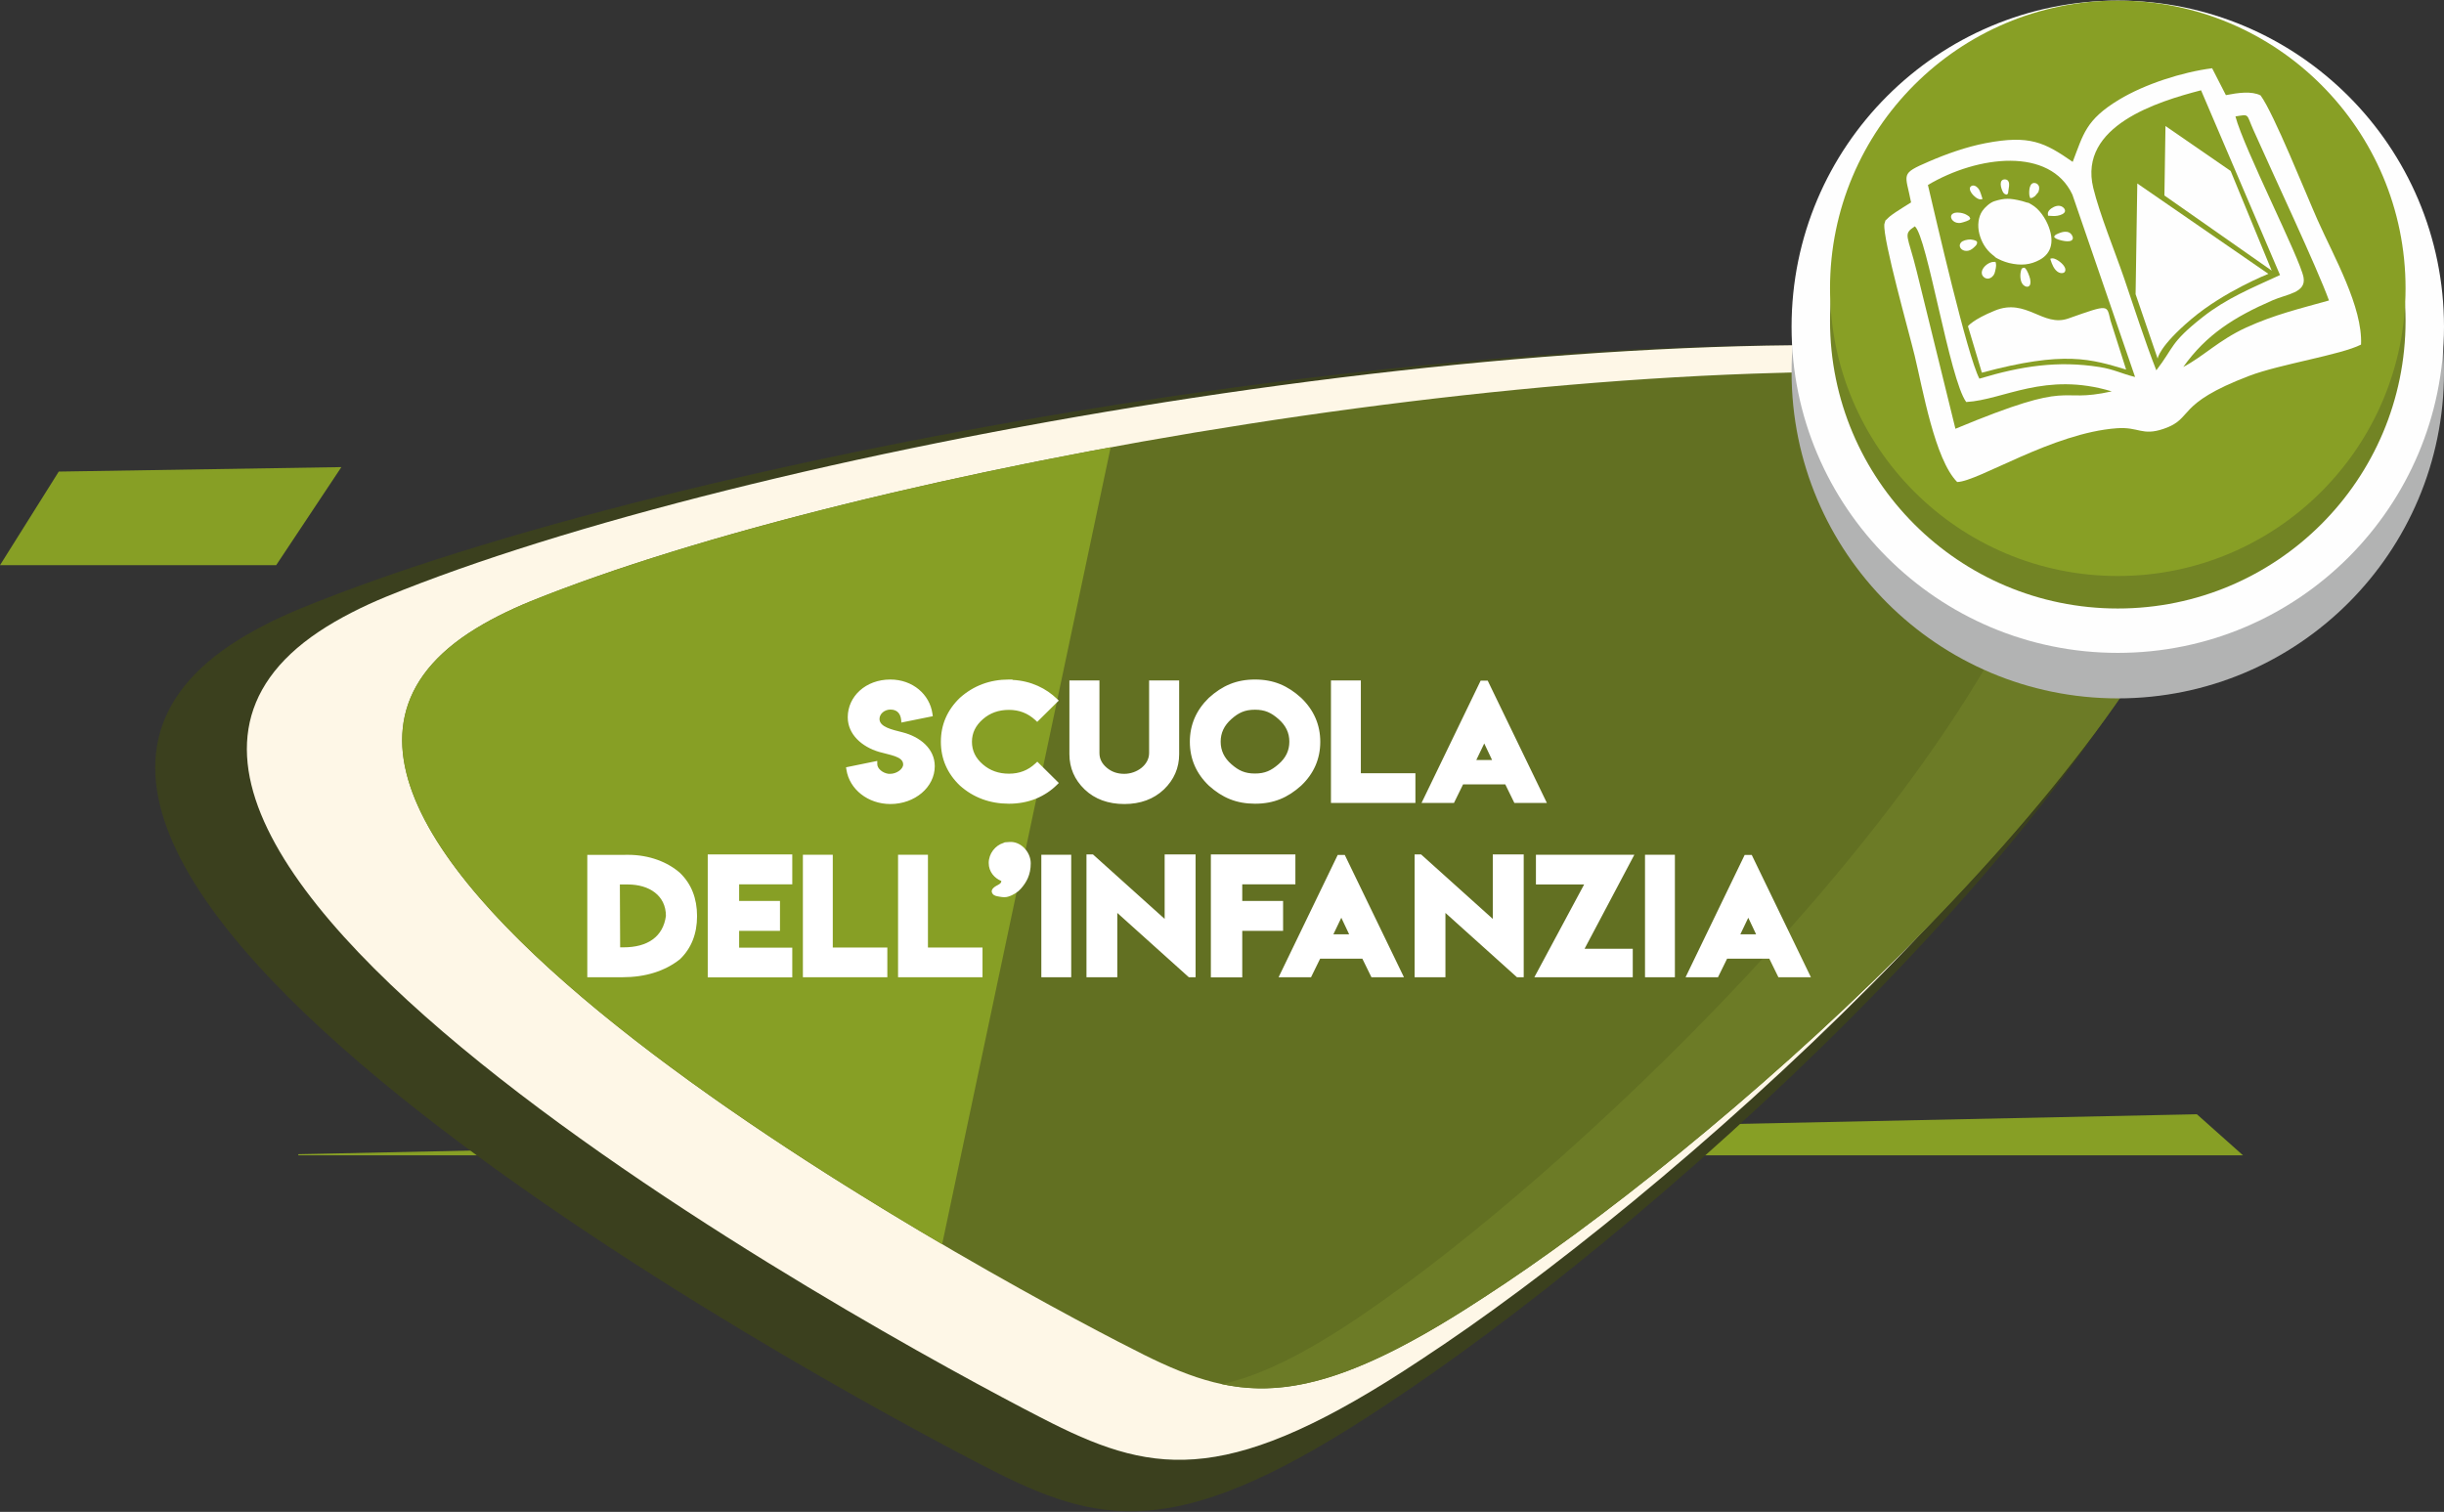
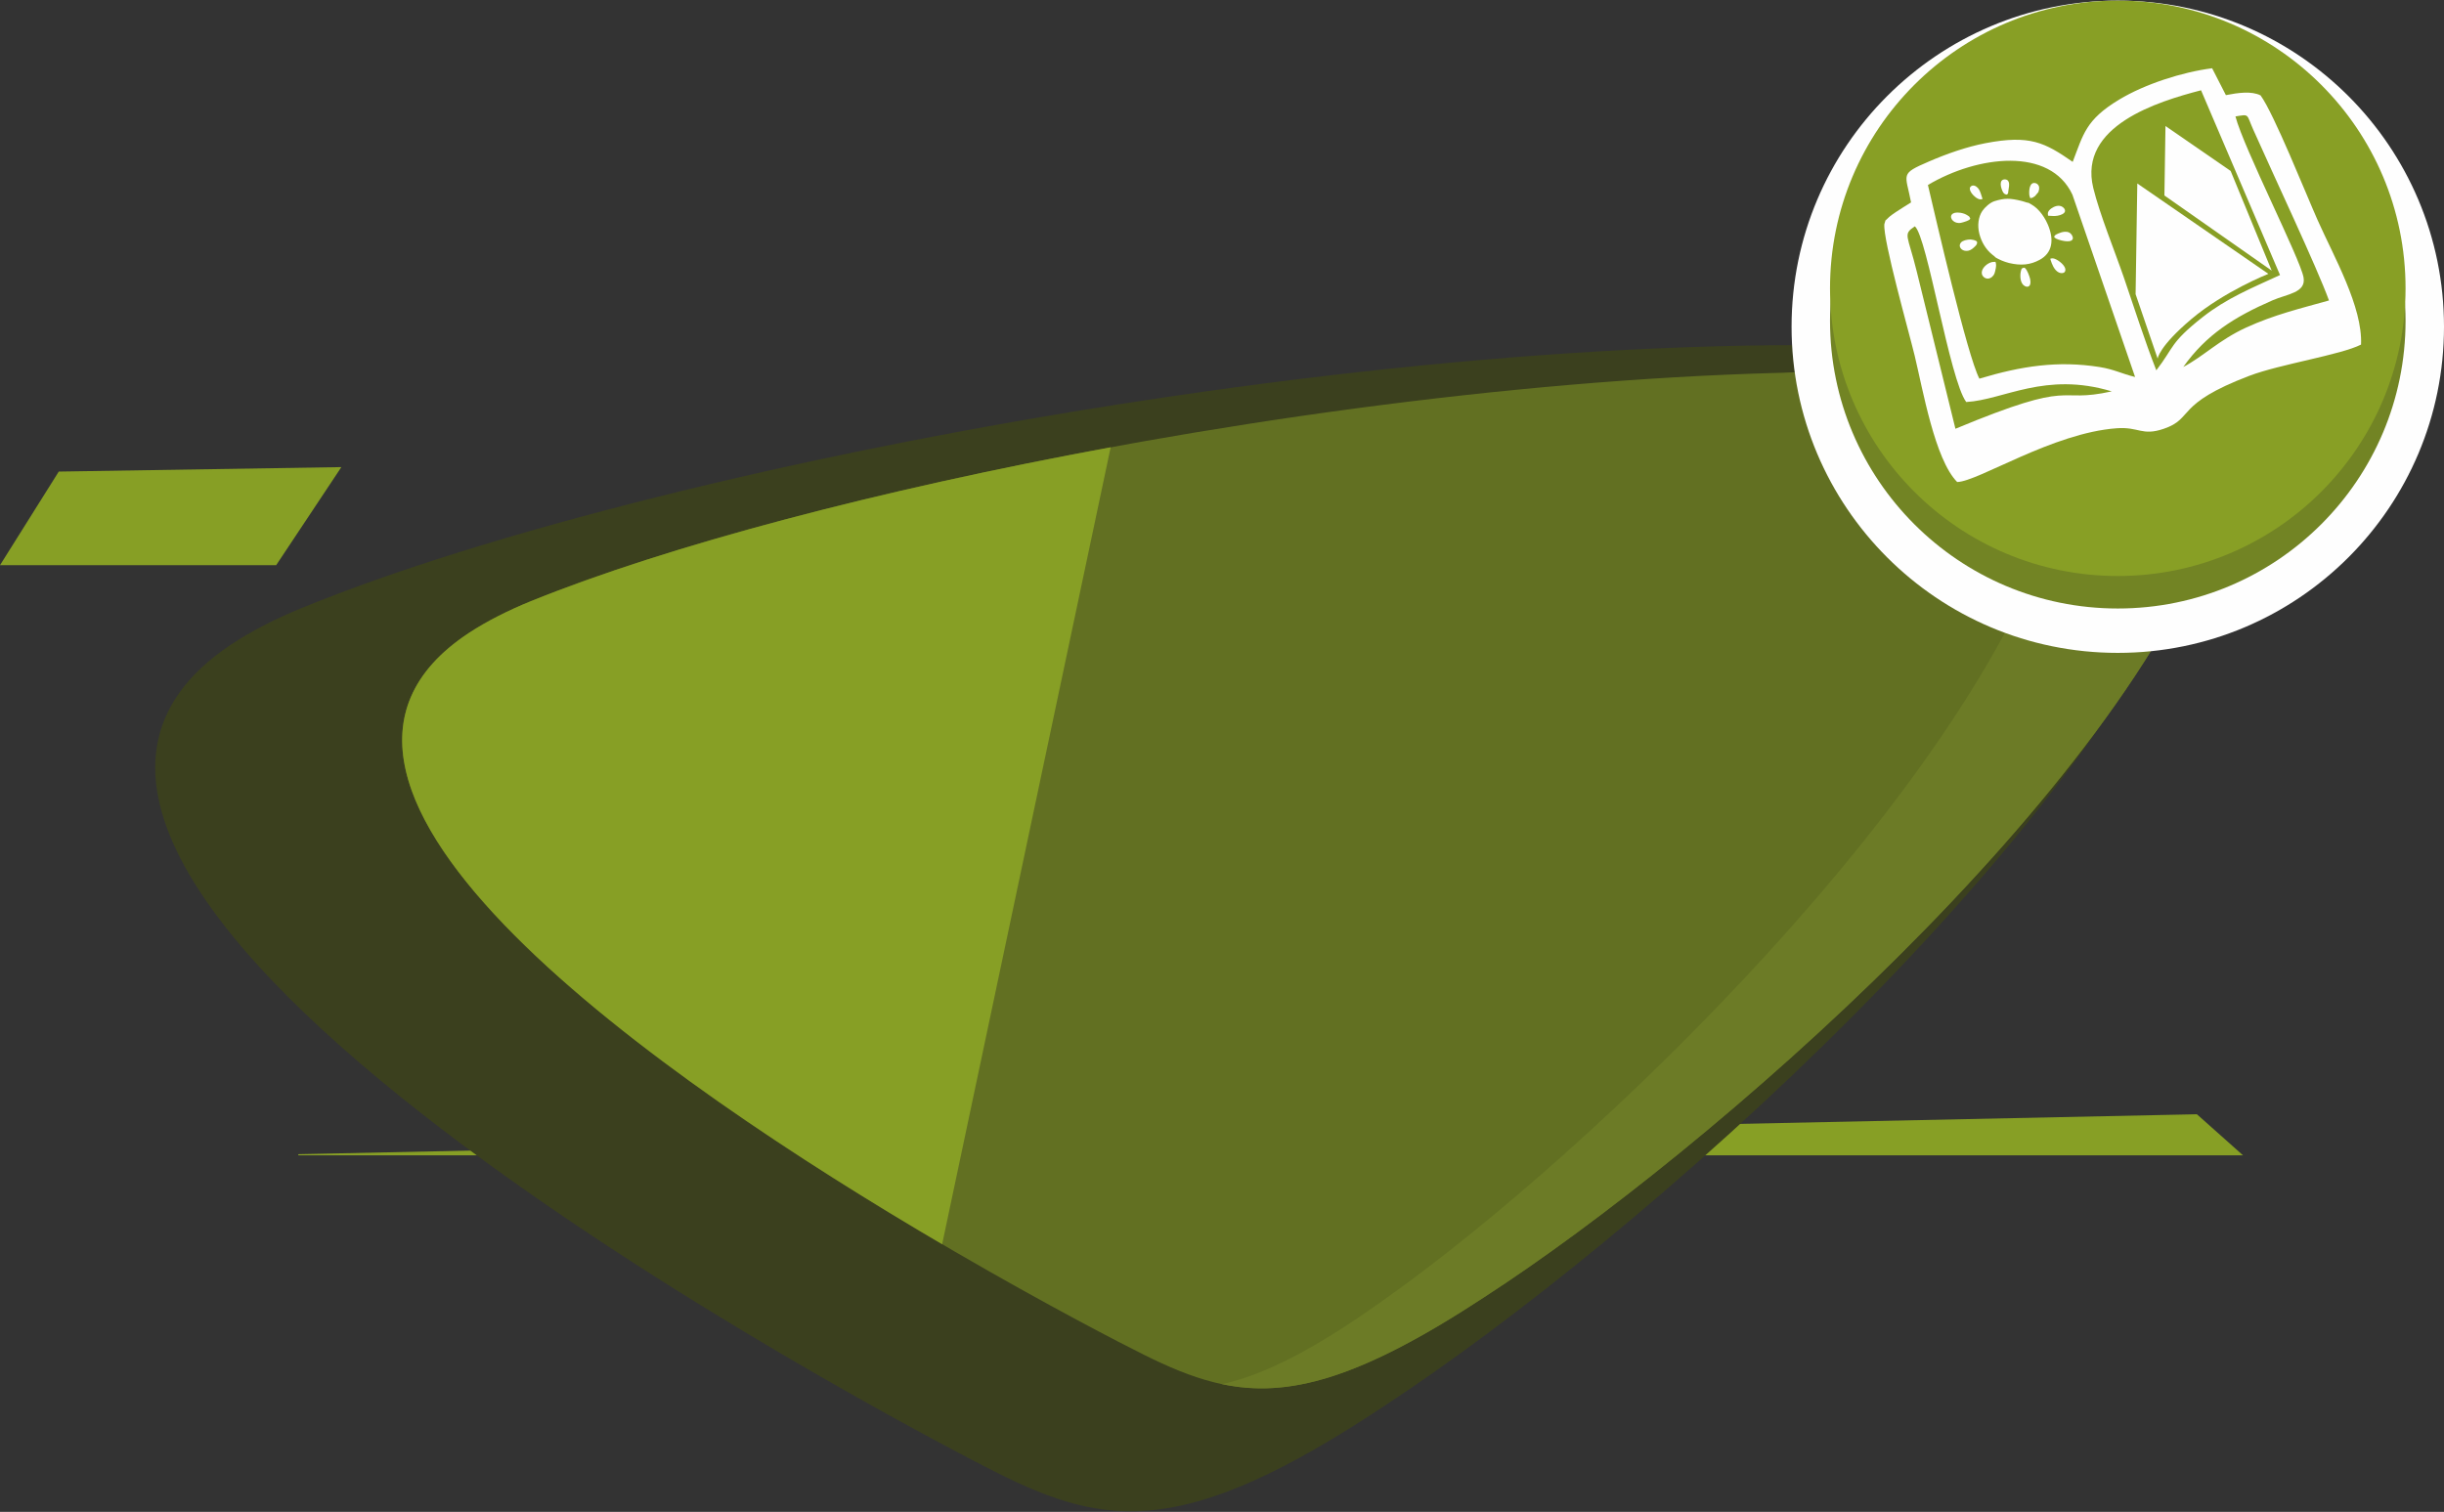
<svg xmlns="http://www.w3.org/2000/svg" xml:space="preserve" width="320px" height="198px" version="1.1" style="shape-rendering:geometricPrecision; text-rendering:geometricPrecision; image-rendering:optimizeQuality; fill-rule:evenodd; clip-rule:evenodd" viewBox="0 0 320 198">
  <rect x="0" y="0" width="320" height="198" fill="#333333" stroke="none" />
  <defs>
    <style type="text/css">
   
    .fil7 {fill:#FEFEFE}
    .fil6 {fill:#B2B3B3}
    .fil4 {fill:#6C7B26}
    .fil9 {fill:#889F25}
    .fil0 {fill:#879F25}
    .fil8 {fill:#728424}
    .fil3 {fill:#627022}
    .fil1 {fill:#3B401E}
    .fil2 {fill:#FEF7E7}
    .fil5 {fill:white;fill-rule:nonzero}
   
  </style>
  </defs>
  <g id="Livello_x0020_1">
    <g id="_2452696938192">
      <polygon class="fil0" points="246.664,38 317.212,38 317.212,39.942 248.337,40.631 " />
      <polygon class="fil0" points="0,74.018 36.16,74.018 44.697,61.172 7.694,61.759 " />
      <polygon class="fil0" points="293.681,151.303 39.057,151.303 39.057,151.157 287.645,145.926 " />
      <path class="fil1" d="M181.137 184.203c33.222,-21.737 94.821,-75.883 109.242,-117.909 5.182,-15.1 -0.452,-15.72 -11.778,-18.024 -3.987,-0.664 -7.971,-1.141 -12.343,-1.608 -66.713,-7.134 -178.299,13.097 -226.885,33.018 -3.086,1.265 -6.423,2.928 -9.181,4.771 -46.636,31.175 86.388,101.417 100.403,108.448 14.357,7.205 24.634,8.512 50.542,-8.696z" />
-       <path class="fil2" d="M186.042 178.07c31.756,-20.778 90.637,-72.534 104.423,-112.707 4.953,-14.434 -0.432,-15.026 -11.258,-17.229 -3.812,-0.634 -7.621,-1.09 -11.799,-1.537 -63.77,-6.819 -170.433,12.52 -216.875,31.561 -2.95,1.21 -6.14,2.799 -8.776,4.562 -44.579,29.798 82.577,96.941 95.973,103.663 13.724,6.886 23.548,8.136 48.312,-8.313z" />
      <path class="fil3" d="M194.355 169.866c29.272,-18.947 83.548,-66.143 96.255,-102.776 4.566,-13.162 -0.398,-13.703 -10.378,-15.711 -3.513,-0.578 -7.024,-0.994 -10.876,-1.402 -58.782,-6.218 -157.102,11.417 -199.912,28.781 -2.719,1.103 -5.66,2.552 -8.09,4.159 -41.091,27.173 76.118,88.4 88.467,94.529 12.65,6.28 21.706,7.42 44.534,-7.58z" />
      <path class="fil0" d="M145.423 58.579c-30.405,5.594 -58.057,12.91 -75.979,20.179 -2.719,1.103 -5.66,2.552 -8.09,4.159 -30.356,20.074 25.674,58.728 62.004,80.028l22.065 -104.366z" />
      <path class="fil4" d="M194.355 169.866c29.272,-18.947 83.548,-66.143 96.255,-102.776 4.566,-13.162 -0.399,-13.703 -10.378,-15.711 -3.513,-0.578 -7.024,-0.995 -10.876,-1.402 -10.824,-1.145 -22.992,-1.479 -35.905,-1.156 5.806,0.175 11.355,0.552 16.56,1.156 3.508,0.407 6.705,0.824 9.905,1.402 9.088,2.008 13.609,2.549 9.451,15.711 -11.572,36.633 -61.003,83.829 -87.662,102.776 -9.259,6.68 -16.03,10.158 -21.71,11.407 8.635,1.823 17.931,-0.612 34.36,-11.407z" />
-       <path class="fil5" d="M114.864 99.652l-4.09 0.836 0.051 0.316c0.39,2.565 2.82,4.494 5.755,4.494 3.2,0 5.812,-2.198 5.812,-4.953 0,-2.31 -1.946,-3.866 -4.233,-4.443 -1.358,-0.347 -3.003,-0.686 -3.003,-1.746 0,-0.676 0.659,-1.23 1.437,-1.23 1.016,0 1.42,0.713 1.42,1.702l4.121 -0.832 -0.044 -0.313c-0.353,-2.538 -2.582,-4.491 -5.52,-4.491 -3.218,0 -5.572,2.208 -5.572,4.943 0,2.255 1.869,3.873 4.09,4.532 1.427,0.421 3.167,0.584 3.167,1.647 0,0.622 -0.877,1.23 -1.702,1.23l-0.208 0 -0.003 0c-0.768,-0.099 -1.478,-0.679 -1.478,-1.274l0 -0.418zm17.713 -10.66l-0.479 0c-2.48,0 -4.634,0.805 -6.414,2.395 -1.658,1.593 -2.493,3.526 -2.493,5.751 0,2.232 0.835,4.162 2.497,5.748 1.763,1.57 3.916,2.365 6.41,2.371 1.264,0 2.443,-0.217 3.537,-0.655 1.076,-0.449 1.983,-1.053 2.751,-1.814l0.248 -0.248 -2.816 -2.789 -0.265 0.245c-0.958,0.893 -2.086,1.328 -3.445,1.328 -1.349,0 -2.473,-0.398 -3.421,-1.217 -0.958,-0.825 -1.427,-1.797 -1.427,-2.959 0,-1.148 0.469,-2.119 1.427,-2.958 0.945,-0.823 2.066,-1.223 3.421,-1.223 1.335,0 2.463,0.434 3.438,1.328l0.262 0.244 2.819 -2.789 -0.255 -0.248c-1.358,-1.304 -3.332,-2.344 -5.809,-2.459l0.014 -0.051zm14.628 12.352c-0.9,0 -1.651,-0.258 -2.293,-0.798 -0.649,-0.55 -0.958,-1.179 -0.958,-1.923l0 -9.508 -3.934 0 0 9.647c0,1.801 0.673,3.357 2.001,4.63 1.325,1.264 3.081,1.906 5.194,1.906 2.096,0 3.842,-0.642 5.174,-1.906 1.329,-1.273 2.001,-2.829 2.001,-4.63l0 -9.647 -3.934 0 0 9.508c0,1.566 -1.62,2.721 -3.251,2.721zm11.075 -9.954c-1.655,1.6 -2.49,3.533 -2.49,5.758 0,2.232 0.835,4.162 2.493,5.745 1.739,1.563 3.57,2.358 6.037,2.364 2.463,0 4.294,-0.795 6.04,-2.364 1.665,-1.576 2.507,-3.506 2.507,-5.745 0,-2.231 -0.842,-4.164 -2.504,-5.758 -1.756,-1.589 -3.587,-2.398 -6.043,-2.398 -2.453,0 -4.284,0.809 -6.04,2.398zm9.121 2.783c0.951,0.832 1.417,1.8 1.417,2.955 0,1.169 -0.466,2.137 -1.417,2.956 -0.951,0.822 -1.763,1.219 -3.081,1.219 -1.339,0 -2.151,-0.397 -3.088,-1.216 -0.948,-0.825 -1.407,-1.797 -1.407,-2.959 0,-1.148 0.459,-2.12 1.407,-2.959 0.931,-0.822 1.742,-1.223 3.088,-1.223 1.325,0 2.137,0.401 3.081,1.227zm6.865 10.983l11.058 0 0 -3.893 -7.144 0 0 -12.148 -3.914 0 0 16.041zm20.071 -7.793l1.026 2.17 -2.066 0 1.04 -2.17zm-3.965 7.793l1.193 -2.429 5.527 0 1.189 2.429 4.257 0 -7.746 -16.014 -0.927 0 -7.739 16.014 4.246 0zm-113.475 6.804l0 16.021 4.61 0c2.986,0 5.531,-0.788 7.511,-2.347 1.502,-1.438 2.249,-3.343 2.249,-5.66 0,-2.317 -0.744,-4.226 -2.249,-5.67 -1.599,-1.396 -3.971,-2.354 -6.814,-2.354l-0.346 0 0 0.01 -4.961 0zm10.294 7.99c-0.363,2.711 -2.372,4.117 -5.561,4.117l-0.432 0 -0.037 -8.234 1.033 0c2.816,0 4.997,1.447 4.997,4.117zm5.476 8.051l11.068 0 0 -3.893 -6.957 0 0 -2.201 5.347 0 0 -3.914 -5.347 0 0 -2.181 6.957 0 0 -3.913 -11.068 0 0 16.102zm12.458 -0.02l11.057 0 0 -3.893 -7.144 0 0 -12.148 -3.913 0 0 16.041zm12.46 0l11.058 0 0 -3.893 -7.144 0 0 -12.148 -3.914 0 0 16.041zm11.87 -14.964c0,1.175 0.768,1.99 1.651,2.361 0.003,0.156 -0.061,0.312 -0.394,0.492 -0.35,0.187 -1.159,0.581 -0.751,1.175 0.214,0.296 0.537,0.317 0.921,0.388 0.425,0.078 0.785,0.095 1.101,0 0.706,-0.211 1.294,-0.608 1.668,-1.03 0.76,-0.852 1.307,-1.841 1.307,-3.342 0,-1.485 -1.307,-2.898 -2.779,-2.793l-0.614 0.044 -0.184 0.082c-1.056,0.319 -1.926,1.386 -1.926,2.623zm10.803 14.964l0 -16.041 -3.914 0 0 16.041 3.914 0zm1.997 -16.082l0 16.082 4.036 0 0 -8.422 9.366 8.422 0.884 0 0 -16.082 -4.05 0 0 8.442 -9.386 -8.442 -0.85 0zm16.286 16.102l4.111 0 0 -6.094 5.347 0 0 -3.914 -5.347 0 0 -2.181 6.957 0 0 -3.913 -11.068 0 0 16.102zm17.081 -7.813l1.026 2.171 -2.065 0 1.039 -2.171zm-3.964 7.793l1.192 -2.429 5.527 0 1.189 2.429 4.257 0 -7.746 -16.014 -0.927 0 -7.739 16.014 4.247 0zm13.561 -16.082l0 16.082 4.036 0 0 -8.422 9.366 8.422 0.883 0 0 -16.082 -4.049 0 0 8.442 -9.386 -8.442 -0.85 0zm15.885 3.934l6.312 0 -6.519 12.148 12.885 0 0 -3.73 -6.308 0 6.516 -12.311 -12.886 0 0 3.893zm18.195 12.148l0 -16.041 -3.913 0 0 16.041 3.913 0zm9.608 -7.793l1.025 2.171 -2.065 0 1.04 -2.171zm-3.965 7.793l1.192 -2.429 5.527 0 1.19 2.429 4.256 0 -7.745 -16.014 -0.928 0 -7.738 16.014 4.246 0z" />
-       <path class="fil6" d="M277.288 6.037c23.589,0 42.712,19.123 42.712,42.712 0,23.59 -19.123,42.712 -42.712,42.712 -23.589,0 -42.712,-19.122 -42.712,-42.712 0,-23.589 19.123,-42.712 42.712,-42.712z" />
      <path class="fil7" d="M277.288 0.078c23.589,0 42.712,19.123 42.712,42.712 0,23.59 -19.123,42.713 -42.712,42.713 -23.589,0 -42.712,-19.123 -42.712,-42.713 0,-23.589 19.123,-42.712 42.712,-42.712z" />
      <path class="fil8" d="M277.288 4.334c20.81,0 37.678,16.869 37.678,37.679 0,20.809 -16.868,37.678 -37.678,37.678 -20.809,0 -37.678,-16.869 -37.678,-37.678 0,-20.81 16.869,-37.679 37.678,-37.679z" />
      <path class="fil9" d="M277.288 0.078c20.81,0 37.678,16.869 37.678,37.678 0,20.81 -16.868,37.679 -37.678,37.679 -20.809,0 -37.678,-16.869 -37.678,-37.679 0,-20.809 16.869,-37.678 37.678,-37.678z" />
      <path class="fil7" d="M250.222 26.507c-0.741,0.473 -1.303,0.805 -2.004,1.272 -0.177,0.118 -0.756,0.521 -0.914,0.685 -0.727,0.756 -0.282,0.068 -0.582,0.896 -0.192,2.055 3.214,14.082 3.971,17.216 1.061,4.39 2.637,13.595 5.566,16.55 2.752,-0.057 12.522,-6.446 20.909,-7.042 2.903,-0.207 3.271,1.042 6.121,0.077 4.041,-1.369 1.375,-3.201 11.241,-6.95 4.002,-1.521 11.957,-2.73 14.608,-4.083 0.219,-4.931 -3.547,-11.495 -5.682,-16.292 -1.541,-3.461 -5.73,-13.966 -7.469,-16.338 -1.167,-0.606 -2.977,-0.348 -4.544,-0.039l-1.802 -3.521c-3.869,0.494 -8.79,2.06 -12.193,4.118 -4.375,2.647 -4.663,4.527 -6.064,8.143 -3.656,-2.532 -5.606,-3.574 -11.457,-2.44 -2.464,0.477 -5.046,1.389 -7.345,2.382 -3.882,1.677 -3.092,1.542 -2.36,5.366zm5.808 29.646c16.125,-6.714 12.888,-3.215 20.469,-4.897 -8.724,-2.635 -14.134,1.117 -19.054,1.393 -2.181,-2.916 -5.111,-21.662 -6.729,-23.009 -1.615,1.086 -0.944,1.041 0.256,5.942l5.058 20.571zm26.303 -7.655c2.357,-3.053 1.759,-3.577 6.081,-6.978 3.084,-2.427 6.33,-3.763 10.116,-5.499l-10.34 -24.197c-5.639,1.463 -16.084,4.648 -14.117,12.77 0.835,3.447 2.832,8.315 4.039,11.832 1.364,3.971 2.692,8.183 4.221,12.072zm3.531 -0.442c2.574,-1.334 4.68,-3.527 8.196,-5.141 3.716,-1.707 7.075,-2.495 10.879,-3.566 -1.564,-4.322 -7.353,-16.598 -9.93,-22.407 -0.912,-2.058 -0.45,-1.988 -2.315,-1.694 1.082,4.16 8.49,18.644 8.917,21.092 0.35,2.006 -2.16,2.164 -4.04,2.982 -5.073,2.205 -8.714,4.527 -11.707,8.734zm-26.697 1.535c5.467,-1.647 10.259,-2.391 15.726,-1.525 1.92,0.304 2.889,0.873 4.66,1.306l-8.208 -23.884c-2.929,-6.25 -12.361,-5.151 -18.917,-1.262 1.068,4.515 5.143,22.337 6.739,25.365z" />
      <path class="fil7" d="M261.241 33.681c0.088,0.092 0.739,0.396 0.845,0.438 0.286,0.112 0.618,0.243 0.957,0.323 1.605,0.379 2.804,0.244 4.03,-0.422 1.611,-0.876 1.938,-2.553 1.047,-4.633 -0.273,-0.637 -0.662,-1.253 -1.094,-1.74 -0.227,-0.257 -0.434,-0.449 -0.689,-0.637 -0.139,-0.101 -0.233,-0.166 -0.386,-0.251 -0.066,-0.037 -0.134,-0.074 -0.201,-0.114 -0.111,-0.066 -0.108,-0.071 -0.219,-0.093 -0.082,0.006 -0.302,-0.072 -0.417,-0.114l-0.411 -0.121c-1.516,-0.37 -2.222,-0.39 -3.563,0.029 -0.588,0.183 -1.279,0.826 -1.59,1.286 -0.516,0.761 -0.669,1.907 -0.387,2.992 0.268,1.035 0.811,2.021 1.729,2.753 0.107,0.085 0.289,0.208 0.349,0.304zm-3.536 -5.109c-0.049,-0.117 -0.117,-0.129 -0.203,-0.188 -0.244,-0.167 -0.535,-0.258 -0.824,-0.301 -1.553,-0.233 -1.038,1.069 -0.027,0.881 0.236,-0.044 0.96,-0.265 1.054,-0.392zm4.946 -3.317c0.069,-0.063 0.026,-0.035 0.055,-0.187l0.085 -0.584c0.03,-0.171 0.134,-0.768 -0.241,-0.782 -0.516,-0.02 -0.362,0.752 -0.198,1.144 0.057,0.136 0.133,0.373 0.299,0.409zm6.104 8.82c0.136,0.433 0.408,1.17 0.887,1.397 0.174,0.081 0.425,0.057 0.488,-0.065 0.256,-0.499 -1.065,-1.416 -1.375,-1.332zm-9.459 -8.179c-0.073,-0.27 -0.235,-0.761 -0.375,-1 -0.157,-0.268 -0.522,-0.555 -0.73,-0.28 -0.201,0.265 0.36,0.913 0.663,1.102 0.113,0.071 0.313,0.206 0.442,0.178zm5.739 9.426c-0.132,0.018 -0.141,0.141 -0.194,0.362 -0.099,0.419 -0.086,1.355 0.378,1.574 0.42,0.198 0.405,-0.425 0.336,-0.731 -0.065,-0.29 -0.331,-1.011 -0.52,-1.205zm1.213 -9.801l0.414 -0.49c0.002,-0.073 0.066,-0.17 0.083,-0.288 0.012,-0.078 0.018,-0.269 -0.021,-0.359 -0.054,-0.128 -0.18,-0.221 -0.325,-0.217 -0.534,0.016 -0.504,1.304 -0.426,1.524 0.123,-0.027 0.159,-0.143 0.275,-0.17zm2.999 5.513c0.162,0.176 2.2,0.684 1.866,-0.075 -0.279,-0.633 -1.097,-0.316 -1.467,-0.161 -0.098,0.041 -0.356,0.147 -0.399,0.236zm-0.868 -2.991c0.473,0.031 0.803,0.049 1.231,-0.089 0.273,-0.088 0.8,-0.336 0.346,-0.679 -0.497,-0.376 -1.622,0.336 -1.577,0.768zm-9.76 3.695c-0.112,-0.071 -0.42,-0.137 -0.566,-0.142 -0.343,-0.01 -0.907,0.107 -1.094,0.331 -0.421,0.509 0.404,0.971 1.053,0.497 0.15,-0.109 0.643,-0.495 0.607,-0.686zm2.471 2.807c-0.757,0.009 -1.787,1.108 -1.169,1.592 0.372,0.291 0.853,-0.109 0.976,-0.442 0.086,-0.232 0.249,-0.92 0.193,-1.15zm-3.429 -6.307c0.106,0.062 0.193,0.112 0.267,0.29l0.046 0.108 -0.062 0.084c-0.063,0.085 -0.244,0.174 -0.452,0.252 -0.258,0.096 -0.577,0.185 -0.723,0.213 -0.433,0.08 -0.807,-0.065 -1.034,-0.281 -0.126,-0.118 -0.209,-0.26 -0.238,-0.402 -0.03,-0.149 -0.001,-0.295 0.098,-0.415 0.16,-0.192 0.511,-0.312 1.112,-0.222 0.171,0.026 0.343,0.066 0.506,0.125 0.154,0.057 0.303,0.13 0.44,0.224 0.006,0.004 0.023,0.014 0.04,0.024zm0.044 0.334c-0.049,-0.117 -0.117,-0.129 -0.203,-0.188 -0.244,-0.167 -0.535,-0.258 -0.824,-0.301 -1.553,-0.233 -1.038,1.069 -0.027,0.881 0.236,-0.044 0.96,-0.265 1.054,-0.392zm4.946 -3.317c0.069,-0.063 0.026,-0.035 0.055,-0.187l0.085 -0.584c0.03,-0.171 0.134,-0.768 -0.241,-0.782 -0.516,-0.02 -0.362,0.752 -0.198,1.144 0.057,0.136 0.133,0.373 0.299,0.409zm6.104 8.82c0.136,0.433 0.408,1.17 0.887,1.397 0.174,0.081 0.425,0.057 0.488,-0.065 0.256,-0.499 -1.065,-1.416 -1.375,-1.332zm-9.459 -8.179c-0.073,-0.27 -0.235,-0.761 -0.375,-1 -0.157,-0.268 -0.522,-0.555 -0.73,-0.28 -0.201,0.265 0.36,0.913 0.663,1.102 0.113,0.071 0.313,0.206 0.442,0.178zm5.739 9.426c-0.132,0.018 -0.141,0.141 -0.194,0.362 -0.099,0.419 -0.086,1.355 0.378,1.574 0.42,0.198 0.405,-0.425 0.336,-0.731 -0.065,-0.29 -0.331,-1.011 -0.52,-1.205zm1.213 -9.801l0.414 -0.49c0.002,-0.073 0.066,-0.17 0.083,-0.288 0.012,-0.078 0.018,-0.269 -0.021,-0.359 -0.054,-0.128 -0.18,-0.221 -0.325,-0.217 -0.534,0.016 -0.504,1.304 -0.426,1.524 0.123,-0.027 0.159,-0.143 0.275,-0.17zm2.999 5.513c0.162,0.176 2.2,0.684 1.866,-0.075 -0.279,-0.633 -1.097,-0.316 -1.467,-0.161 -0.098,0.041 -0.356,0.147 -0.399,0.236zm-0.868 -2.991c0.473,0.031 0.803,0.049 1.231,-0.089 0.273,-0.088 0.8,-0.336 0.346,-0.679 -0.497,-0.376 -1.622,0.336 -1.577,0.768zm-9.76 3.695c-0.112,-0.071 -0.42,-0.137 -0.566,-0.142 -0.343,-0.01 -0.907,0.107 -1.094,0.331 -0.421,0.509 0.404,0.971 1.053,0.497 0.15,-0.109 0.643,-0.495 0.607,-0.686zm2.471 2.807c-0.757,0.009 -1.787,1.108 -1.169,1.592 0.372,0.291 0.853,-0.109 0.976,-0.442 0.086,-0.232 0.249,-0.92 0.193,-1.15zm1.842 -9.319c-0.001,0.097 -0.001,0.11 -0.096,0.194l-0.075 0.067 -0.118 -0.025c-0.305,-0.066 -0.415,-0.338 -0.493,-0.535 -0.014,-0.034 -0.01,-0.026 -0.018,-0.047 -0.056,-0.133 -0.11,-0.304 -0.142,-0.473 -0.035,-0.187 -0.045,-0.38 -0.004,-0.538 0.049,-0.191 0.168,-0.332 0.393,-0.367 0.043,-0.006 0.086,-0.009 0.131,-0.008 0.384,0.015 0.518,0.273 0.547,0.565 0.021,0.198 -0.016,0.407 -0.032,0.5l-0.083 0.58 -0.002 0.006c-0.008,0.043 -0.008,0.066 -0.008,0.081zm5.91 9.685c-0.156,-0.288 -0.263,-0.597 -0.335,-0.826l-0.061 -0.197 0.181 -0.049c0.181,-0.05 0.499,0.062 0.811,0.259 0.165,0.103 0.335,0.232 0.486,0.372 0.159,0.149 0.298,0.312 0.388,0.476 0.119,0.217 0.157,0.43 0.062,0.616 -0.058,0.115 -0.188,0.182 -0.338,0.202 -0.142,0.019 -0.311,-0.005 -0.455,-0.073 -0.324,-0.153 -0.563,-0.453 -0.739,-0.78zm-9.514 -9.634c0.08,0.212 0.153,0.446 0.197,0.608l0.05 0.181 -0.184 0.04c-0.223,0.048 -0.464,-0.105 -0.619,-0.202l-0.026 -0.017c-0.012,-0.007 -0.027,-0.017 -0.044,-0.029 -0.179,-0.123 -0.413,-0.356 -0.574,-0.592 -0.186,-0.273 -0.286,-0.565 -0.152,-0.768 0.002,-0.005 0.007,-0.011 0.014,-0.02 0.061,-0.08 0.135,-0.131 0.216,-0.159 0.096,-0.032 0.197,-0.031 0.299,-0.004 0.089,0.023 0.175,0.065 0.256,0.12 0.147,0.1 0.28,0.249 0.364,0.393 0.069,0.117 0.14,0.279 0.203,0.449zm5.278 10.221c0.056,-0.249 0.088,-0.389 0.335,-0.422l0.144 -0.019 0.117 0.119c0.116,0.117 0.235,0.336 0.337,0.571 0.122,0.281 0.231,0.606 0.272,0.786 0.043,0.189 0.067,0.485 0.008,0.694 -0.024,0.085 -0.063,0.16 -0.12,0.217 -0.07,0.071 -0.163,0.111 -0.284,0.108 -0.08,-0.002 -0.167,-0.023 -0.261,-0.067 -0.309,-0.147 -0.481,-0.452 -0.562,-0.796 -0.091,-0.388 -0.069,-0.846 -0.005,-1.112 0.009,-0.036 0.014,-0.058 0.019,-0.079zm2.262 -10.315l-0.449 0.532 -0.06 0.014c-0.009,0.003 -0.03,0.022 -0.051,0.041l0 0.001c-0.057,0.052 -0.114,0.105 -0.227,0.13l-0.249 0.056 -0.088 -0.248c-0.003,-0.01 -0.006,-0.017 -0.008,-0.023 -0.042,-0.142 -0.07,-0.551 -0.016,-0.918 0.059,-0.406 0.223,-0.78 0.587,-0.808 0.011,-0.001 0.02,-0.001 0.027,-0.001l0.001 0c0.133,-0.004 0.261,0.037 0.369,0.108 0.109,0.072 0.194,0.173 0.243,0.288 0.027,0.063 0.04,0.142 0.045,0.221 0.005,0.093 0,0.19 -0.008,0.242 -0.011,0.074 -0.035,0.138 -0.056,0.194 -0.013,0.033 -0.024,0.063 -0.024,0.073l-0.001 0.056 -0.035 0.042zm3.486 6.392c-0.543,-0.068 -1.167,-0.293 -1.284,-0.421l-0.121 -0.132 0.061 -0.125c0.068,-0.142 0.354,-0.261 0.475,-0.312l0.009 -0.004c0.197,-0.082 0.514,-0.207 0.835,-0.229 0.409,-0.029 0.805,0.093 1.019,0.576 0.081,0.183 0.075,0.329 0.004,0.441 -0.079,0.126 -0.235,0.193 -0.433,0.218 -0.165,0.021 -0.363,0.013 -0.565,-0.012zm-1.267 -3.29c-0.213,0.01 -0.42,-0.003 -0.662,-0.018l-0.268 -0.018 -0.025 -0.241c-0.016,-0.157 0.057,-0.322 0.185,-0.471 0.142,-0.165 0.359,-0.324 0.596,-0.434 0.247,-0.116 0.523,-0.179 0.77,-0.144 0.145,0.021 0.282,0.074 0.402,0.164 0.096,0.073 0.167,0.148 0.216,0.224 0.067,0.105 0.09,0.204 0.078,0.296 -0.009,0.081 -0.044,0.152 -0.096,0.213 -0.128,0.152 -0.374,0.257 -0.538,0.311 -0.235,0.076 -0.443,0.108 -0.658,0.118zm-10.697 3.137c0.128,0.032 0.254,0.077 0.337,0.128l0.113 0.071 0.023 0.119c0.027,0.146 -0.056,0.3 -0.181,0.443 -0.162,0.184 -0.399,0.369 -0.497,0.44 -0.326,0.239 -0.702,0.279 -0.994,0.2 -0.13,-0.035 -0.247,-0.094 -0.341,-0.17 -0.106,-0.086 -0.185,-0.192 -0.225,-0.314 -0.06,-0.181 -0.029,-0.383 0.131,-0.576 0.11,-0.132 0.306,-0.231 0.523,-0.297 0.245,-0.074 0.526,-0.11 0.736,-0.103 0.095,0.003 0.241,0.026 0.375,0.059zm1.334 3.634c0.299,-0.404 0.843,-0.75 1.31,-0.756l0.245 -0.002 0.059 0.24c0.032,0.133 0.017,0.343 -0.019,0.56 -0.046,0.278 -0.125,0.581 -0.177,0.723 -0.029,0.078 -0.073,0.158 -0.129,0.235 -0.106,0.146 -0.26,0.282 -0.432,0.36 -0.203,0.092 -0.435,0.108 -0.664,-0.011 -0.044,-0.023 -0.088,-0.051 -0.131,-0.085 -0.164,-0.129 -0.257,-0.284 -0.294,-0.454 -0.03,-0.142 -0.017,-0.289 0.031,-0.433 0.042,-0.129 0.112,-0.257 0.201,-0.377z" />
-       <path class="fil7" d="M257.67 42.724c0,0 0.618,-0.865 3.532,-2.052 4.123,-1.679 6.281,2.214 9.616,1.036 5.44,-1.922 5.001,-1.79 5.519,0.281 0,0 2.042,6.412 2.042,6.412 -4.569,-1.365 -8.029,-2.519 -18.886,0.406l-1.823 -6.083z" />
      <path class="fil7" d="M279.621 38.528l0.222 -14.499 17.162 11.836c0,0 -5.77,2.279 -10.06,5.903 -4.291,3.625 -4.439,5.193 -4.439,5.193l-2.885 -8.433z" />
      <polygon class="fil7" points="283.393,25.602 283.532,16.504 292.063,22.387 297.439,35.441 " />
    </g>
  </g>
</svg>